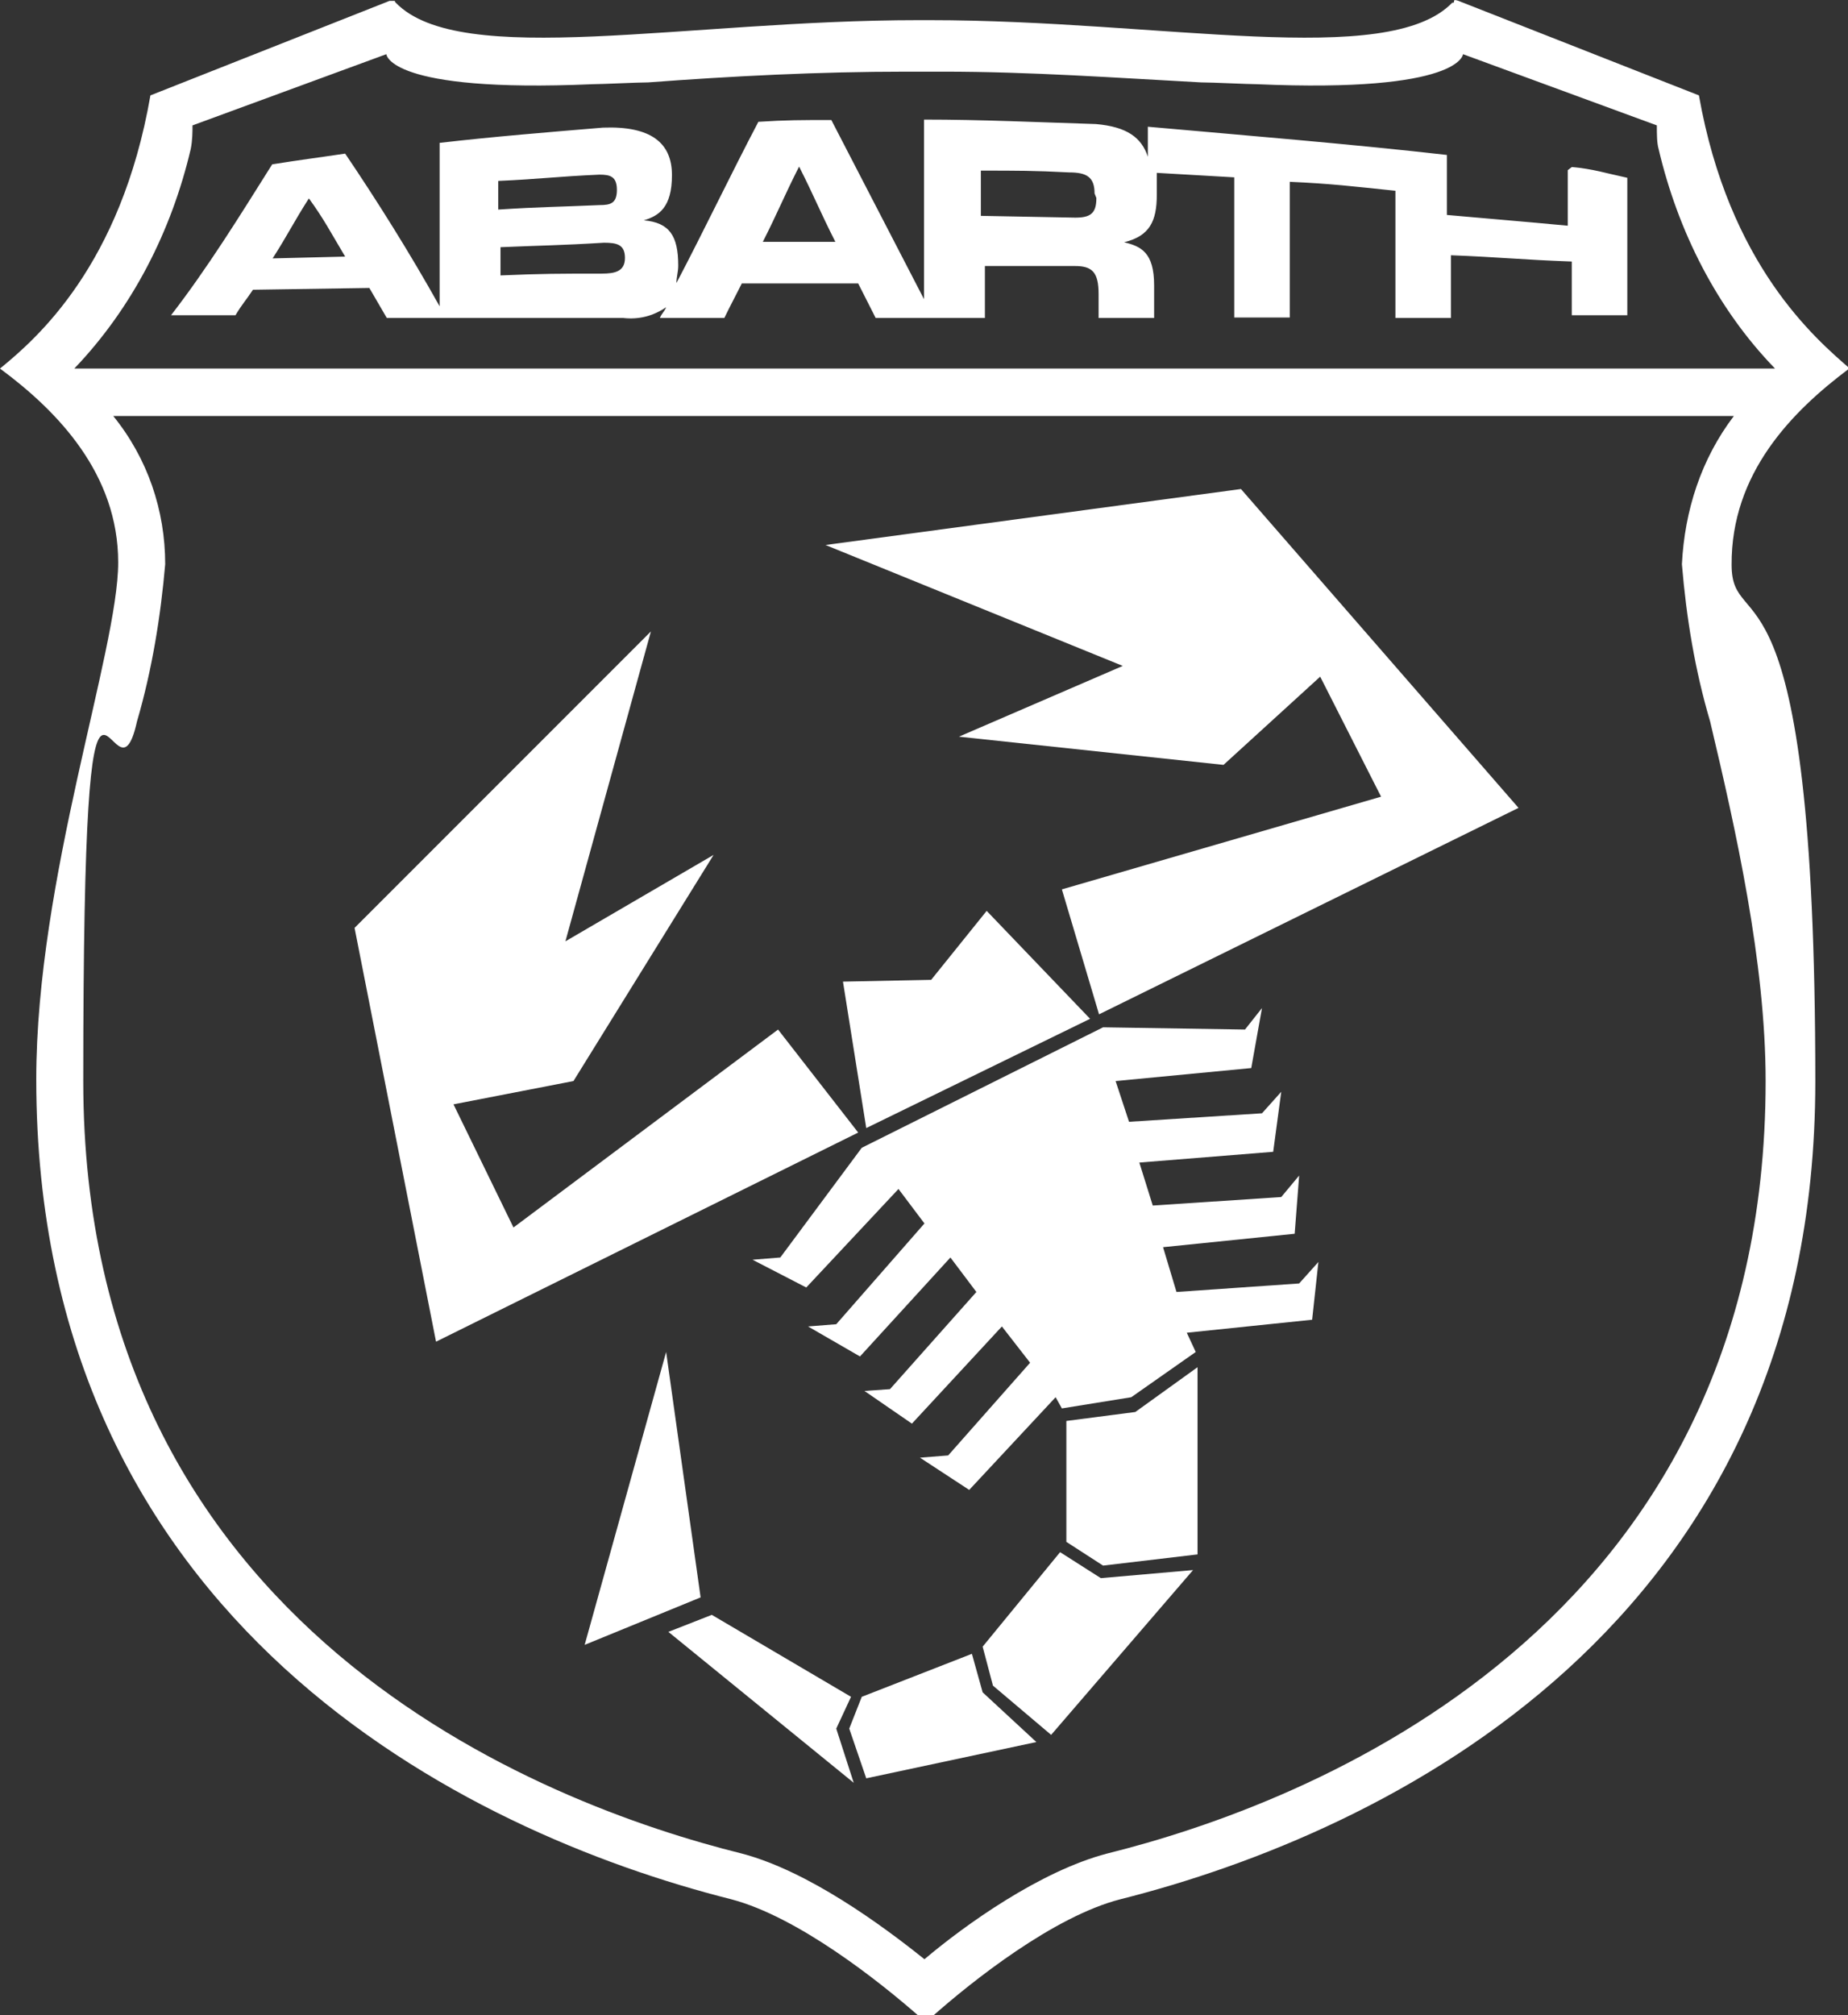
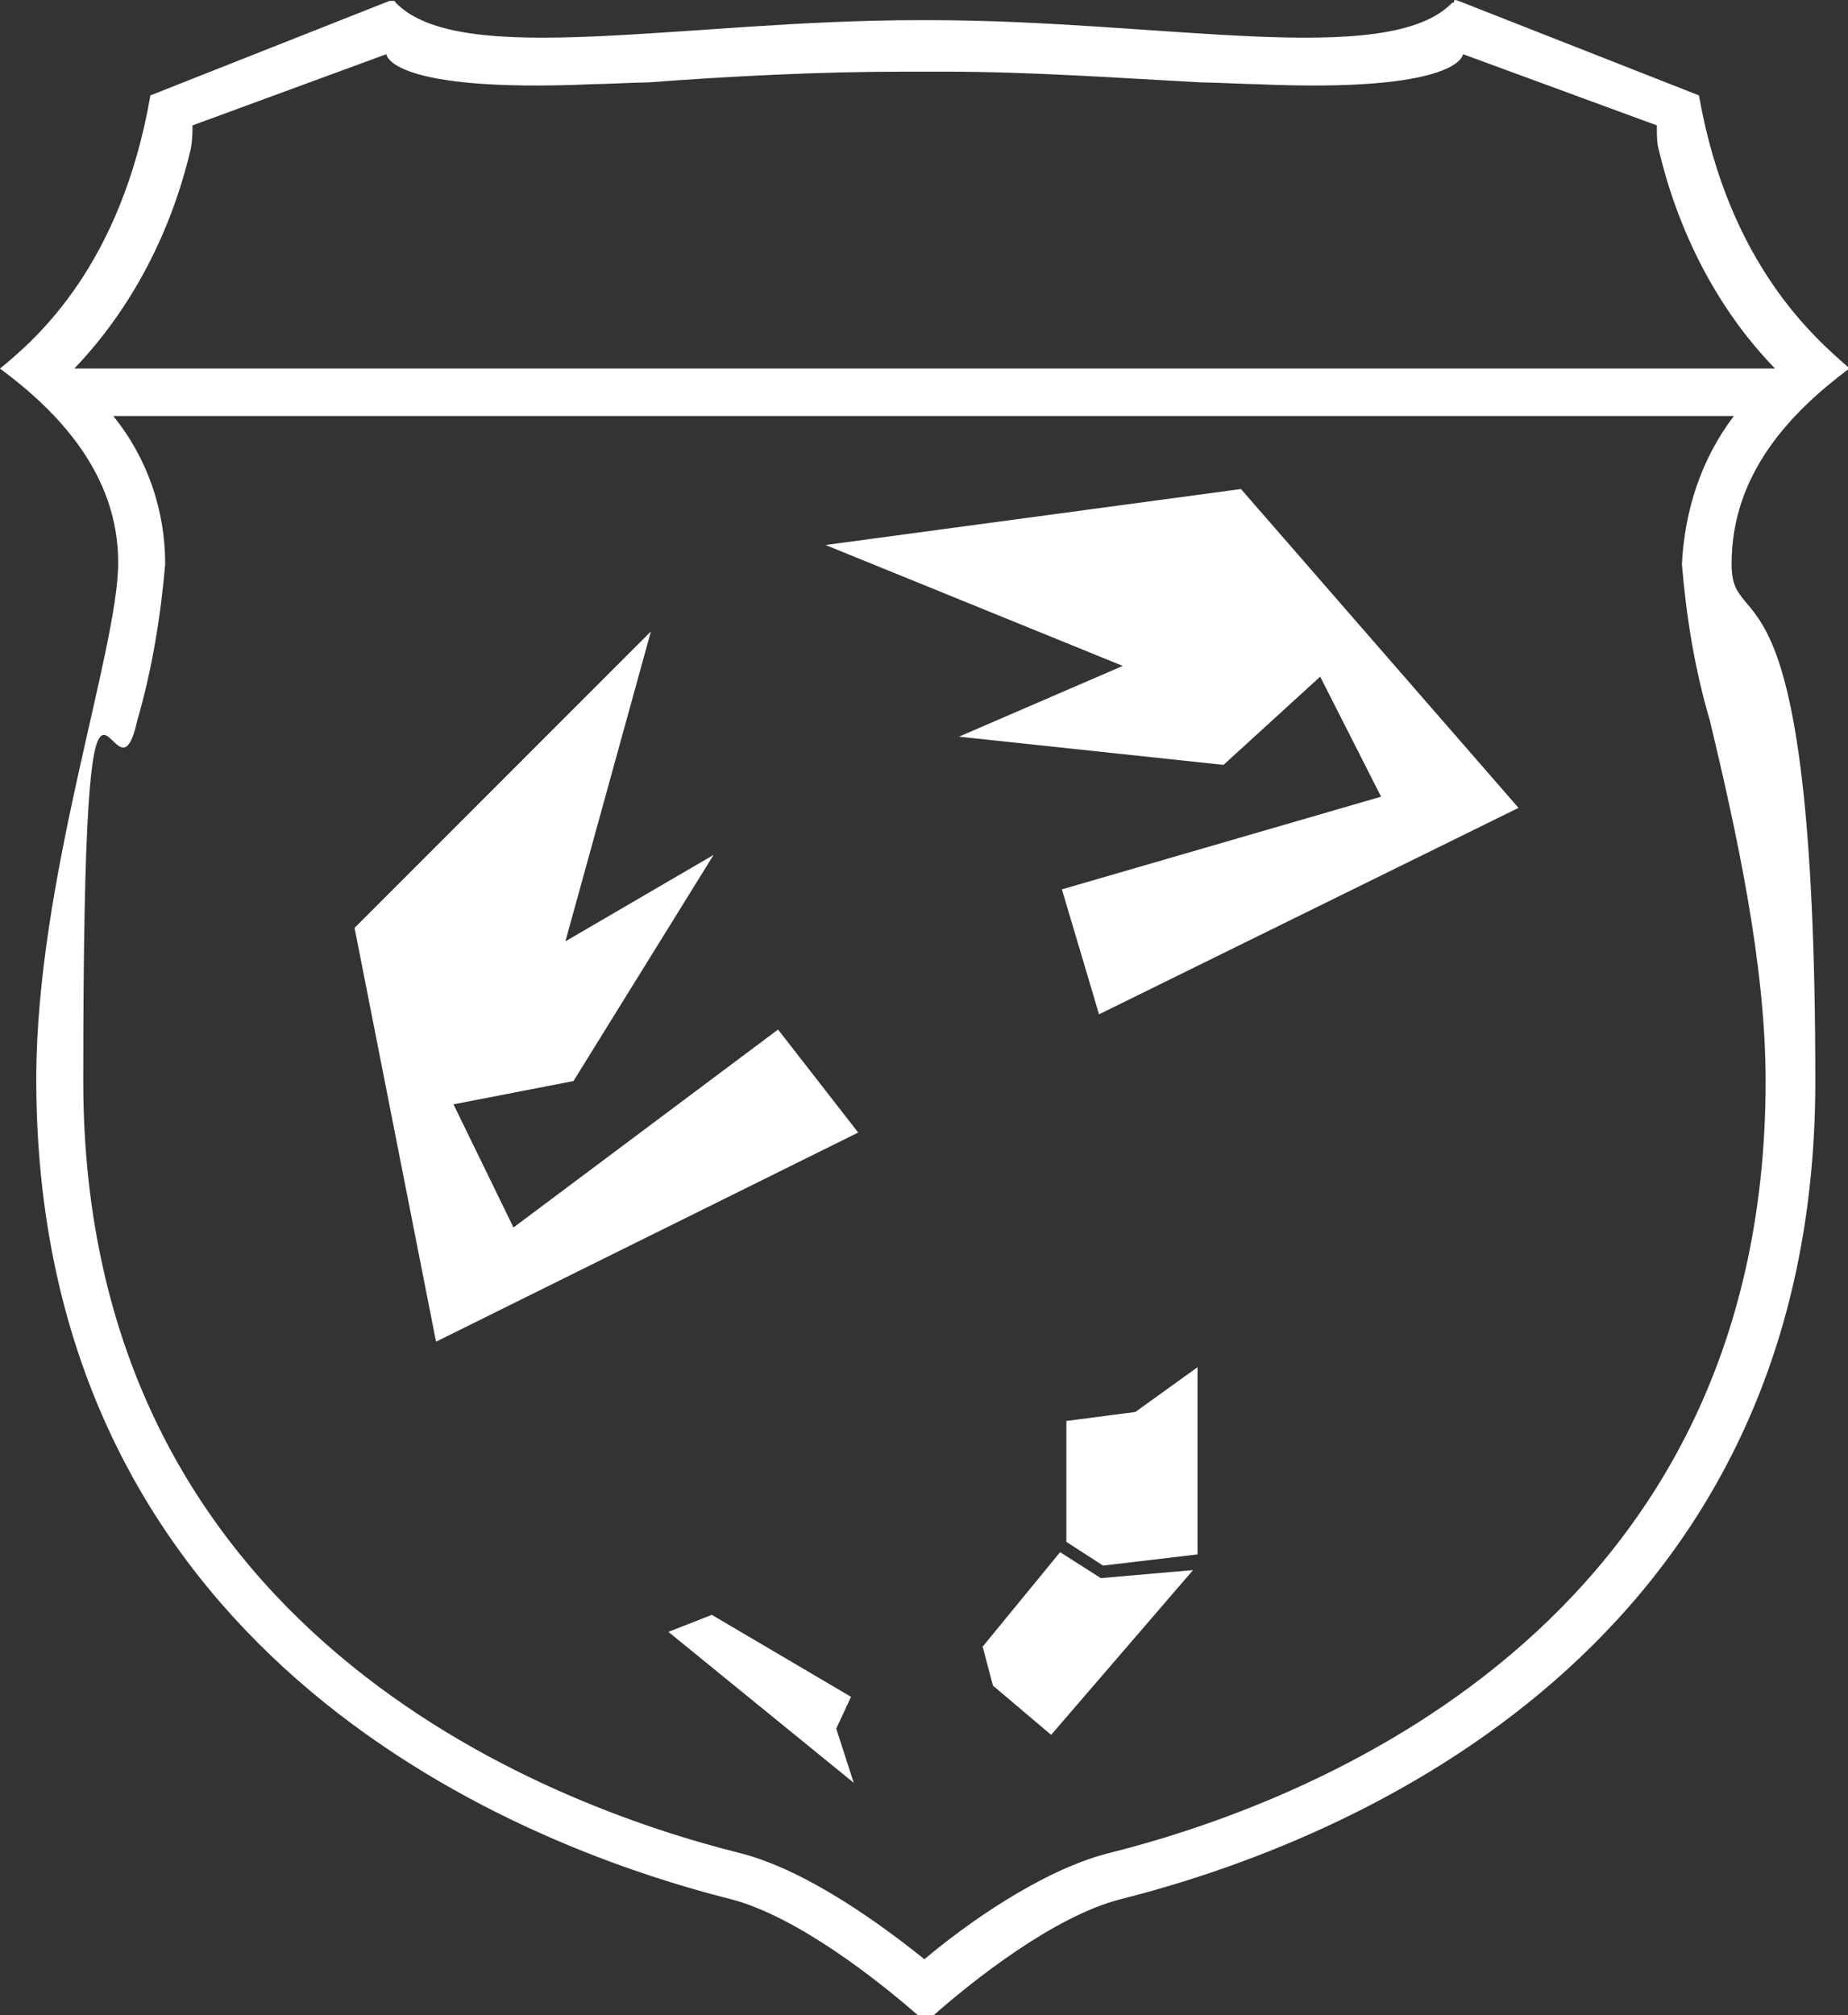
<svg xmlns="http://www.w3.org/2000/svg" id="katman_1" version="1.1" viewBox="0 0 412.8 450">
  <rect x="0" y="0" width="412.8" height="450" fill="#333333" stroke="none" />
  <defs>
    <style>
      .st0 {
        fill: #fff;
      }
    </style>
  </defs>
  <path class="st0" d="M413.2,82.3c-7.7-6.7-27-23.1-33.7-61L325.8.2s-1-.4-1,0,0,.4-.4.4c-14.4,14.9-64.8,3.9-116.8,3.9h-2.4c-52,0-102.4,11-116.8-3.9-.4-.4,0-.4-.4-.4h-1l-53.4,21.1C27,59.3,8.2,75.6,0,82.3c13,9.6,26.4,23.6,26.4,43.3s-18.3,70.7-18.3,115.4c0,121.5,96.1,168.2,155.2,183.1,14.9,3.9,33.1,18.3,42.3,26.4.4.4,1.4.4,2.4,0,9.1-8.1,27.4-22.6,42.3-26.4,59.1-14.9,155.2-61,155.2-182.6s-18.7-98.5-18.7-115.4c-.1-20.4,13.4-34.2,26.4-43.9M42.6,33.3c.4-2,.4-3.9.4-5.3l43.3-15.9s.4,8.7,46.1,6.7c2,0,10.1-.4,12.4-.4,18.7-1.4,38-2.4,57.7-2.4h8.1c19.7,0,39,1.4,57.7,2.4,2.4,0,10.6.4,12.4.4,45.7,2,46.1-6.7,46.1-6.7l43.3,15.9c0,2,0,3.9.4,5.3,4.3,18.3,13,35.6,26,49H16.6c13-13.6,21.7-30.7,26-49M394.4,241.4c0,122.5-102.8,161.5-147.1,172.5-14.9,3.9-31.7,15.9-40.8,23.6-9.6-7.7-26-19.7-40.8-23.6-44.3-11-147.1-50-147.1-172.5s6.7-56.3,12-80.3c3.4-11.6,5.3-23.6,6.3-35.1,0-12-3.9-23.6-11.6-33.1h362c-7.3,9.6-11,21.1-11.6,33.1,1,12,2.9,23.6,6.3,35.1,5.7,24,12.4,53.8,12.4,80.3" />
-   <path class="st0" d="M350.2,38v12.4c-10.6-1-15.9-1.4-27-2.4v-13.4c-21.1-2.4-44.3-4.3-66.8-6.3v6.7c-1.4-4.3-4.7-6.7-11.6-7.3-13-.4-25.4-1-38.4-1v40.1l-20.7-40c-6.7,0-10.1,0-16.3.4-6.3,12-12,24-18.3,36,0-1.4.4-2.4.4-3.9,0-6.7-2-9.6-7.7-10.1h0c3.4-1,6.3-2.9,6.3-10.1s-4.7-11-15.4-10.6c-12,1-24.4,2-36.5,3.4v36.5c-6.7-12-14-23.6-21.1-34.1-6.7,1-10.1,1.4-16.3,2.4-7.3,11.6-14.4,23.1-22.6,33.7h14.4c1.4-2.4,2.4-3.4,3.9-5.7l26-.4,3.9,6.7h52.8c3.4.4,6.7-.4,9.6-2.4-.4,1-1,1.4-1.4,2.4h14.4c1.4-2.9,2.4-4.7,3.9-7.7h26l3.9,7.7h24.4v-11.6h20.1c3.9,0,5.3,1.4,5.3,6.3v5.3h12.4v-7.3c0-7.3-2.9-8.7-6.7-9.6h0c5.7-1.4,7.3-4.7,7.3-10.6v-4.9l17.3,1v31.3h12.4v-30.3c9.1.4,14,1,23.6,2v28.4h12.4v-14c10.6.4,15.9,1,27,1.4v12h12.4v-30.7c-4.7-1-7.7-2-12.4-2.4M60.9,57.7c3.4-5.3,4.7-8.1,8.1-13.4,3.4,4.7,4.7,7.3,8.1,13l-16.2.4M111.3,40.4c9.1-.4,13.4-1,22.6-1.4,2.4,0,3.9.4,3.9,3.4s-1.4,3.4-3.9,3.4c-9.1.4-13.4.4-22.6,1v-6.3M134.4,61.1c-9.1,0-13.4,0-22.6.4v-6.3c9.1-.4,13.4-.4,23.1-1,2.9,0,4.7.4,4.7,3.4s-2.2,3.5-5.2,3.5M170.4,54c3.4-6.7,4.7-10.1,8.1-16.8,3.4,6.7,4.7,10.1,8.1,16.8h-16.2M244.9,44.3c0,3.4-1.4,4.3-4.7,4.3l-21.1-.4v-10.1c8.1,0,12,0,19.7.4,3.9,0,5.7,1,5.7,4.7l.4,1" />
  <polygon class="st0" points="238.2 317.3 253.6 315.3 267.5 305.3 267.5 347.1 246.4 349.6 238.2 344.3 238.2 317.3" />
  <polygon class="st0" points="236.8 346.6 245.9 352.4 266.5 350.6 234.8 387.4 221.8 376.4 219.5 367.7 236.8 346.6" />
-   <polygon class="st0" points="217.1 369.3 219.5 377.9 231.5 389 193.5 397.1 189.7 386 192.5 378.9 217.1 369.3" />
  <polygon class="st0" points="190.1 378.9 186.8 386 190.7 398.1 149.3 364.4 159 360.6 190.1 378.9" />
  <polygon class="st0" points="173.8 229.9 114.7 274.1 101.3 246.6 128.1 241.4 159.4 190.9 126.3 210.2 145.4 141 79.2 207.2 97.4 299.6 191.7 252.9 173.8 229.9" />
  <polygon class="st0" points="237.2 198.6 308.5 177.9 294.9 151.1 273.3 170.8 214.2 164.5 250.8 148.7 184.4 121.7 277.2 109.2 339.2 180.4 245.5 226.5 237.2 198.6" />
-   <polygon class="st0" points="220.4 203.4 208 218.8 188.3 219.2 193.5 251.9 243.5 227.5 220.4 203.4" />
-   <polygon class="st0" points="294.5 281.8 290.2 286.6 262.8 288.5 259.8 278.5 289.2 275.5 290.2 262.5 286.2 267.3 257.5 269.2 254.5 259.6 284.4 257.2 286.2 243.8 281.9 248.6 252.2 250.5 249.2 241.4 279.5 238.5 281.9 225.1 278.1 229.9 246.4 229.4 192.5 256.3 174.3 280.8 168.1 281.3 180.1 287.5 200.7 265.5 206.5 273.2 186.8 295.7 180.5 296.2 192.1 302.9 212.3 280.8 218.1 288.5 198.8 310.2 193.1 310.6 203.7 317.9 223.8 296.2 230.1 304.3 211.8 325 205.5 325.5 216.5 332.7 235.8 312 237.2 314.5 252.7 312 267.1 301.9 265.1 297.6 293.1 294.7 294.5 281.8" />
-   <polygon class="st0" points="156.5 356.7 130.6 367.3 148.8 301.9 156.5 356.7" />
</svg>